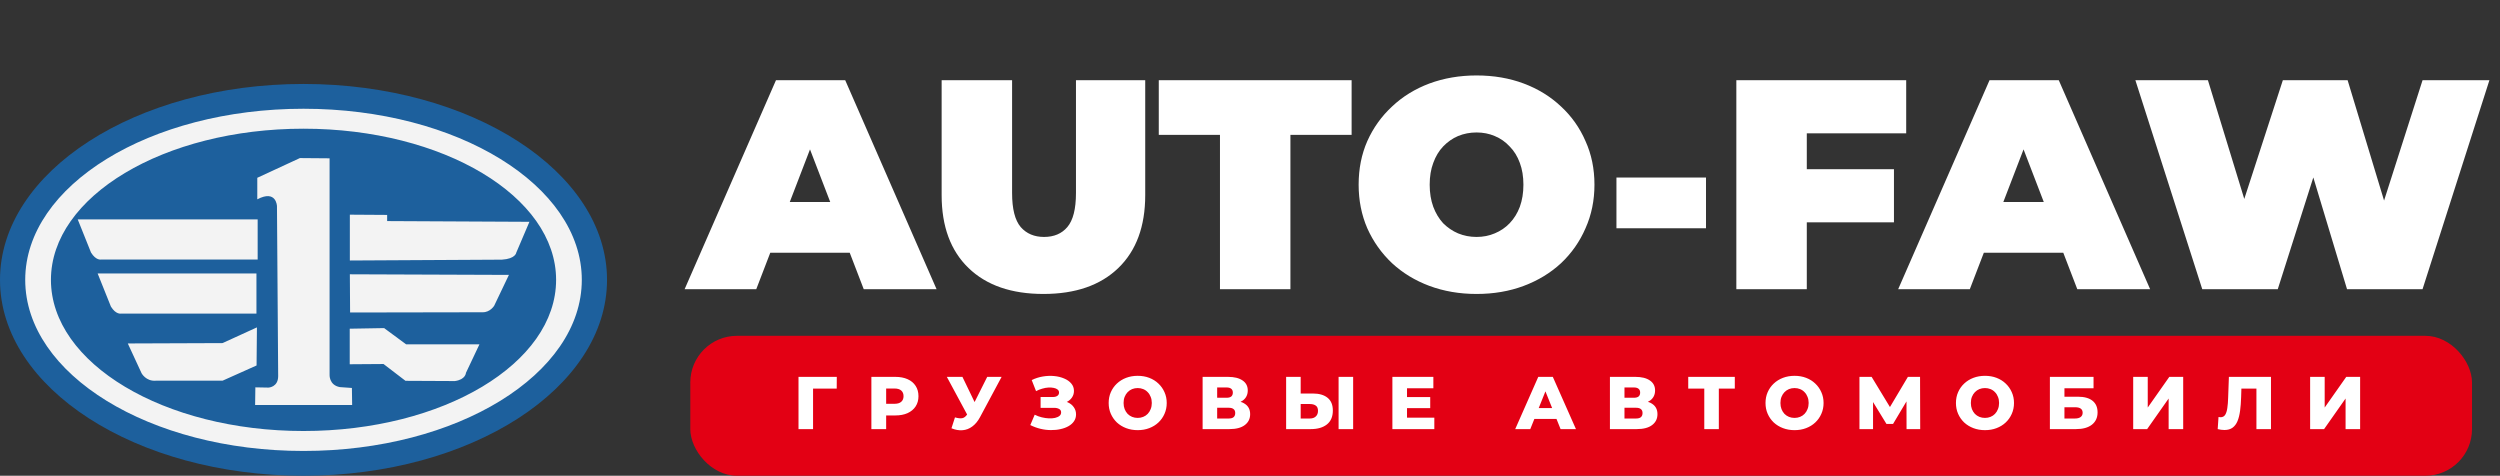
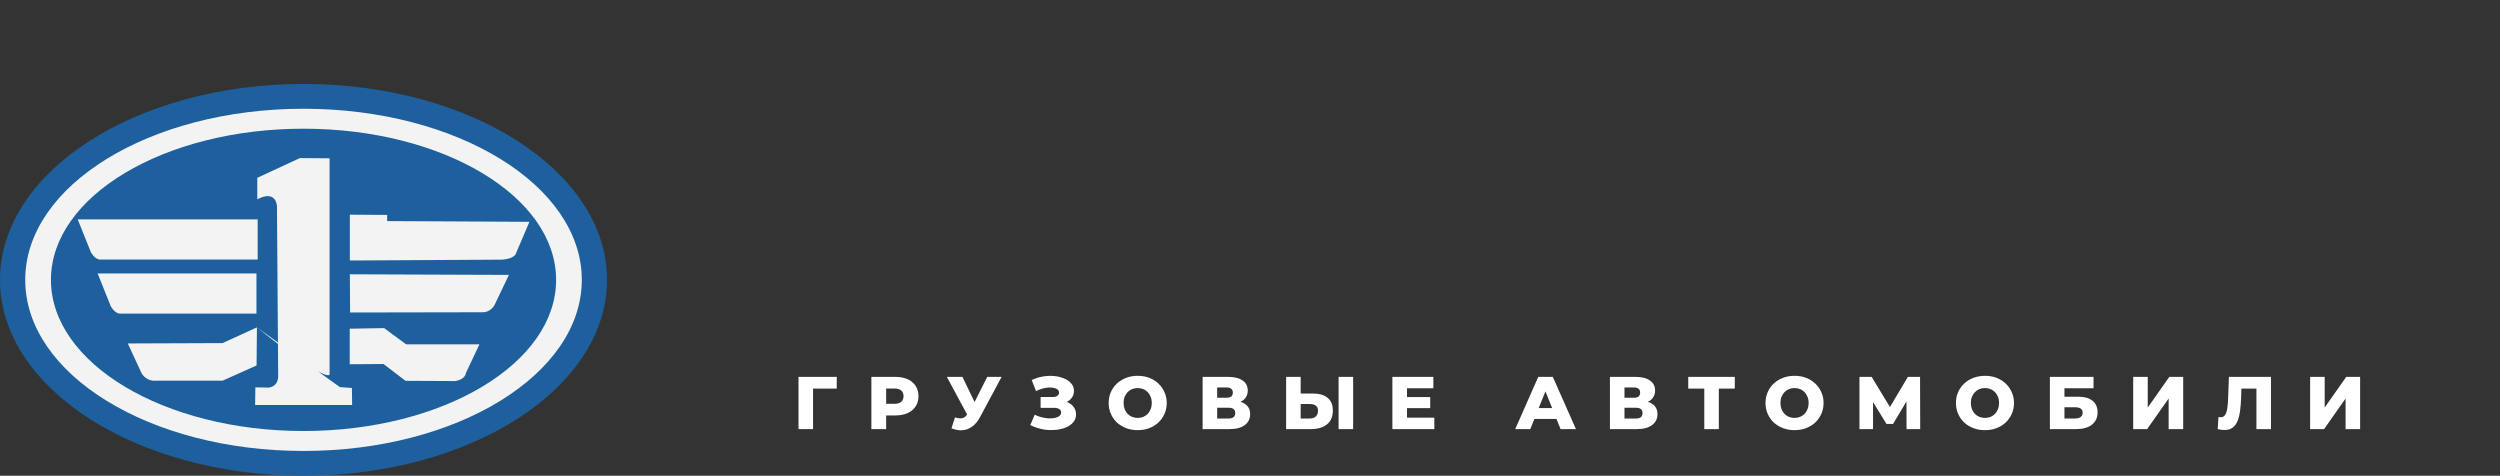
<svg xmlns="http://www.w3.org/2000/svg" width="268" height="51" viewBox="0 0 268 51" fill="none">
  <rect x="0" y="0" width="268" height="51" fill="#333333" stroke="none" />
-   <path d="M73.392 31L83.184 8.6H90.608L100.4 31H92.592L85.36 12.184H88.304L81.072 31H73.392ZM79.216 27.096L81.136 21.656H91.44L93.36 27.096H79.216ZM111.856 31.512C108.421 31.512 105.744 30.584 103.824 28.728C101.904 26.872 100.944 24.269 100.944 20.92V8.6H108.496V20.696C108.496 22.403 108.805 23.619 109.424 24.344C110.043 25.048 110.875 25.4 111.92 25.4C112.987 25.4 113.819 25.048 114.416 24.344C115.035 23.619 115.344 22.403 115.344 20.696V8.6H122.768V20.92C122.768 24.269 121.808 26.872 119.888 28.728C117.968 30.584 115.291 31.512 111.856 31.512ZM130.781 31V14.456H124.221V8.6H144.893V14.456H138.333V31H130.781ZM158.286 31.512C156.473 31.512 154.788 31.224 153.23 30.648C151.694 30.072 150.361 29.261 149.23 28.216C148.1 27.149 147.214 25.901 146.574 24.472C145.956 23.043 145.646 21.485 145.646 19.8C145.646 18.093 145.956 16.536 146.574 15.128C147.214 13.699 148.1 12.461 149.23 11.416C150.361 10.349 151.694 9.528 153.23 8.952C154.788 8.376 156.473 8.088 158.286 8.088C160.121 8.088 161.806 8.376 163.342 8.952C164.878 9.528 166.212 10.349 167.342 11.416C168.473 12.461 169.348 13.699 169.966 15.128C170.606 16.536 170.926 18.093 170.926 19.8C170.926 21.485 170.606 23.043 169.966 24.472C169.348 25.901 168.473 27.149 167.342 28.216C166.212 29.261 164.878 30.072 163.342 30.648C161.806 31.224 160.121 31.512 158.286 31.512ZM158.286 25.4C158.99 25.4 159.641 25.272 160.238 25.016C160.857 24.76 161.39 24.397 161.838 23.928C162.308 23.437 162.67 22.851 162.926 22.168C163.182 21.464 163.31 20.675 163.31 19.8C163.31 18.925 163.182 18.147 162.926 17.464C162.67 16.76 162.308 16.173 161.838 15.704C161.39 15.213 160.857 14.84 160.238 14.584C159.641 14.328 158.99 14.2 158.286 14.2C157.582 14.2 156.921 14.328 156.302 14.584C155.705 14.84 155.172 15.213 154.702 15.704C154.254 16.173 153.902 16.76 153.646 17.464C153.39 18.147 153.262 18.925 153.262 19.8C153.262 20.675 153.39 21.464 153.646 22.168C153.902 22.851 154.254 23.437 154.702 23.928C155.172 24.397 155.705 24.76 156.302 25.016C156.921 25.272 157.582 25.4 158.286 25.4ZM173.283 24.472V19.032H182.883V24.472H173.283ZM193.176 18.136H203.032V23.832H193.176V18.136ZM193.688 31H186.136V8.6H204.344V14.296H193.688V31ZM203.485 31L213.277 8.6H220.701L230.493 31H222.685L215.453 12.184H218.397L211.165 31H203.485ZM209.309 27.096L211.229 21.656H221.533L223.453 27.096H209.309ZM236.081 31L228.913 8.6H236.689L242.481 27.512H238.577L244.721 8.6H251.665L257.393 27.512H253.649L259.697 8.6H266.865L259.697 31H251.601L246.929 15.512H249.105L244.177 31H236.081Z" fill="white" />
-   <rect x="74" y="36" width="191" height="15" rx="5" fill="#E30014" />
  <path d="M85.6 46V40.4H89.704L89.696 41.656H86.808L87.16 41.304V46H85.6ZM93.412 46V40.4H95.972C96.484 40.4 96.924 40.483 97.292 40.648C97.665 40.813 97.953 41.053 98.156 41.368C98.359 41.677 98.46 42.045 98.46 42.472C98.46 42.893 98.359 43.259 98.156 43.568C97.953 43.877 97.665 44.117 97.292 44.288C96.924 44.453 96.484 44.536 95.972 44.536H94.292L94.996 43.848V46H93.412ZM94.996 44.016L94.292 43.288H95.876C96.207 43.288 96.452 43.216 96.612 43.072C96.777 42.928 96.86 42.728 96.86 42.472C96.86 42.211 96.777 42.008 96.612 41.864C96.452 41.72 96.207 41.648 95.876 41.648H94.292L94.996 40.92V44.016ZM102.373 44.744C102.687 44.835 102.943 44.864 103.141 44.832C103.343 44.795 103.522 44.661 103.677 44.432L103.949 44.032L104.085 43.88L105.829 40.4H107.373L105.053 44.728C104.823 45.155 104.549 45.485 104.229 45.72C103.914 45.955 103.567 46.088 103.189 46.12C102.81 46.152 102.413 46.083 101.997 45.912L102.373 44.744ZM104.061 45.152L101.501 40.4H103.173L104.925 44.032L104.061 45.152ZM110.448 45.568L110.92 44.456C111.16 44.579 111.411 44.672 111.672 44.736C111.934 44.8 112.187 44.837 112.432 44.848C112.678 44.859 112.899 44.843 113.096 44.8C113.299 44.752 113.459 44.68 113.576 44.584C113.694 44.488 113.752 44.363 113.752 44.208C113.752 44.037 113.68 43.915 113.536 43.84C113.398 43.76 113.214 43.72 112.984 43.72H111.552V42.56H112.856C113.07 42.56 113.235 42.517 113.352 42.432C113.47 42.347 113.528 42.232 113.528 42.088C113.528 41.949 113.478 41.84 113.376 41.76C113.275 41.675 113.139 41.616 112.968 41.584C112.798 41.547 112.606 41.533 112.392 41.544C112.179 41.555 111.958 41.595 111.728 41.664C111.499 41.728 111.278 41.816 111.064 41.928L110.6 40.744C110.979 40.557 111.376 40.429 111.792 40.36C112.208 40.291 112.614 40.275 113.008 40.312C113.403 40.349 113.76 40.437 114.08 40.576C114.4 40.709 114.654 40.888 114.84 41.112C115.032 41.336 115.128 41.6 115.128 41.904C115.128 42.171 115.056 42.408 114.912 42.616C114.768 42.824 114.574 42.987 114.328 43.104C114.083 43.221 113.8 43.28 113.48 43.28L113.52 42.944C113.888 42.944 114.208 43.008 114.48 43.136C114.758 43.264 114.971 43.44 115.12 43.664C115.275 43.883 115.352 44.136 115.352 44.424C115.352 44.696 115.28 44.939 115.136 45.152C114.998 45.36 114.803 45.536 114.552 45.68C114.302 45.824 114.014 45.931 113.688 46C113.368 46.075 113.024 46.109 112.656 46.104C112.288 46.104 111.915 46.059 111.536 45.968C111.163 45.877 110.8 45.744 110.448 45.568ZM121.961 46.112C121.513 46.112 121.1 46.04 120.721 45.896C120.342 45.752 120.012 45.549 119.729 45.288C119.452 45.021 119.236 44.712 119.081 44.36C118.926 44.008 118.849 43.621 118.849 43.2C118.849 42.779 118.926 42.392 119.081 42.04C119.236 41.688 119.452 41.381 119.729 41.12C120.012 40.853 120.342 40.648 120.721 40.504C121.1 40.36 121.513 40.288 121.961 40.288C122.414 40.288 122.828 40.36 123.201 40.504C123.58 40.648 123.908 40.853 124.185 41.12C124.462 41.381 124.678 41.688 124.833 42.04C124.993 42.392 125.073 42.779 125.073 43.2C125.073 43.621 124.993 44.011 124.833 44.368C124.678 44.72 124.462 45.027 124.185 45.288C123.908 45.549 123.58 45.752 123.201 45.896C122.828 46.04 122.414 46.112 121.961 46.112ZM121.961 44.8C122.174 44.8 122.372 44.763 122.553 44.688C122.74 44.613 122.9 44.507 123.033 44.368C123.172 44.224 123.278 44.053 123.353 43.856C123.433 43.659 123.473 43.44 123.473 43.2C123.473 42.955 123.433 42.736 123.353 42.544C123.278 42.347 123.172 42.179 123.033 42.04C122.9 41.896 122.74 41.787 122.553 41.712C122.372 41.637 122.174 41.6 121.961 41.6C121.748 41.6 121.548 41.637 121.361 41.712C121.18 41.787 121.02 41.896 120.881 42.04C120.748 42.179 120.641 42.347 120.561 42.544C120.486 42.736 120.449 42.955 120.449 43.2C120.449 43.44 120.486 43.659 120.561 43.856C120.641 44.053 120.748 44.224 120.881 44.368C121.02 44.507 121.18 44.613 121.361 44.688C121.548 44.763 121.748 44.8 121.961 44.8ZM128.92 46V40.4H131.64C132.312 40.4 132.832 40.528 133.2 40.784C133.573 41.035 133.76 41.392 133.76 41.856C133.76 42.309 133.587 42.667 133.24 42.928C132.893 43.184 132.429 43.312 131.848 43.312L132.008 42.936C132.637 42.936 133.128 43.061 133.48 43.312C133.837 43.557 134.016 43.92 134.016 44.4C134.016 44.891 133.824 45.28 133.44 45.568C133.061 45.856 132.512 46 131.792 46H128.92ZM130.48 44.864H131.728C131.957 44.864 132.128 44.816 132.24 44.72C132.357 44.619 132.416 44.472 132.416 44.28C132.416 44.088 132.357 43.947 132.24 43.856C132.128 43.76 131.957 43.712 131.728 43.712H130.48V44.864ZM130.48 42.64H131.488C131.712 42.64 131.88 42.595 131.992 42.504C132.104 42.408 132.16 42.269 132.16 42.088C132.16 41.907 132.104 41.771 131.992 41.68C131.88 41.584 131.712 41.536 131.488 41.536H130.48V42.64ZM140.729 42.184C141.412 42.184 141.94 42.336 142.313 42.64C142.692 42.944 142.881 43.4 142.881 44.008C142.881 44.664 142.67 45.16 142.249 45.496C141.828 45.832 141.252 46 140.521 46H137.873V40.4H139.433V42.184H140.729ZM140.417 44.864C140.684 44.864 140.894 44.792 141.049 44.648C141.209 44.504 141.289 44.301 141.289 44.04C141.289 43.773 141.209 43.587 141.049 43.48C140.894 43.368 140.684 43.312 140.417 43.312H139.433V44.864H140.417ZM143.497 46V40.4H145.057V46H143.497ZM150.72 42.568H153.32V43.752H150.72V42.568ZM150.832 44.776H153.76V46H149.264V40.4H153.656V41.624H150.832V44.776ZM162.43 46L164.902 40.4H166.462L168.942 46H167.294L165.358 41.176H165.982L164.046 46H162.43ZM163.782 44.912L164.19 43.744H166.926L167.334 44.912H163.782ZM172.584 46V40.4H175.304C175.976 40.4 176.496 40.528 176.864 40.784C177.237 41.035 177.424 41.392 177.424 41.856C177.424 42.309 177.251 42.667 176.904 42.928C176.557 43.184 176.093 43.312 175.512 43.312L175.672 42.936C176.301 42.936 176.792 43.061 177.144 43.312C177.501 43.557 177.68 43.92 177.68 44.4C177.68 44.891 177.488 45.28 177.104 45.568C176.725 45.856 176.176 46 175.456 46H172.584ZM174.144 44.864H175.392C175.621 44.864 175.792 44.816 175.904 44.72C176.021 44.619 176.08 44.472 176.08 44.28C176.08 44.088 176.021 43.947 175.904 43.856C175.792 43.76 175.621 43.712 175.392 43.712H174.144V44.864ZM174.144 42.64H175.152C175.376 42.64 175.544 42.595 175.656 42.504C175.768 42.408 175.824 42.269 175.824 42.088C175.824 41.907 175.768 41.771 175.656 41.68C175.544 41.584 175.376 41.536 175.152 41.536H174.144V42.64ZM182.699 46V41.304L183.051 41.656H180.979V40.4H185.971V41.656H183.907L184.259 41.304V46H182.699ZM192.375 46.112C191.927 46.112 191.514 46.04 191.135 45.896C190.756 45.752 190.426 45.549 190.143 45.288C189.866 45.021 189.65 44.712 189.495 44.36C189.34 44.008 189.263 43.621 189.263 43.2C189.263 42.779 189.34 42.392 189.495 42.04C189.65 41.688 189.866 41.381 190.143 41.12C190.426 40.853 190.756 40.648 191.135 40.504C191.514 40.36 191.927 40.288 192.375 40.288C192.828 40.288 193.242 40.36 193.615 40.504C193.994 40.648 194.322 40.853 194.599 41.12C194.876 41.381 195.092 41.688 195.247 42.04C195.407 42.392 195.487 42.779 195.487 43.2C195.487 43.621 195.407 44.011 195.247 44.368C195.092 44.72 194.876 45.027 194.599 45.288C194.322 45.549 193.994 45.752 193.615 45.896C193.242 46.04 192.828 46.112 192.375 46.112ZM192.375 44.8C192.588 44.8 192.786 44.763 192.967 44.688C193.154 44.613 193.314 44.507 193.447 44.368C193.586 44.224 193.692 44.053 193.767 43.856C193.847 43.659 193.887 43.44 193.887 43.2C193.887 42.955 193.847 42.736 193.767 42.544C193.692 42.347 193.586 42.179 193.447 42.04C193.314 41.896 193.154 41.787 192.967 41.712C192.786 41.637 192.588 41.6 192.375 41.6C192.162 41.6 191.962 41.637 191.775 41.712C191.594 41.787 191.434 41.896 191.295 42.04C191.162 42.179 191.055 42.347 190.975 42.544C190.9 42.736 190.863 42.955 190.863 43.2C190.863 43.44 190.9 43.659 190.975 43.856C191.055 44.053 191.162 44.224 191.295 44.368C191.434 44.507 191.594 44.613 191.775 44.688C191.962 44.763 192.162 44.8 192.375 44.8ZM199.334 46V40.4H200.638L202.95 44.208H202.262L204.526 40.4H205.83L205.846 46H204.382L204.374 42.616H204.622L202.934 45.448H202.23L200.494 42.616H200.79V46H199.334ZM212.789 46.112C212.341 46.112 211.928 46.04 211.549 45.896C211.17 45.752 210.84 45.549 210.557 45.288C210.28 45.021 210.064 44.712 209.909 44.36C209.754 44.008 209.677 43.621 209.677 43.2C209.677 42.779 209.754 42.392 209.909 42.04C210.064 41.688 210.28 41.381 210.557 41.12C210.84 40.853 211.17 40.648 211.549 40.504C211.928 40.36 212.341 40.288 212.789 40.288C213.242 40.288 213.656 40.36 214.029 40.504C214.408 40.648 214.736 40.853 215.013 41.12C215.29 41.381 215.506 41.688 215.661 42.04C215.821 42.392 215.901 42.779 215.901 43.2C215.901 43.621 215.821 44.011 215.661 44.368C215.506 44.72 215.29 45.027 215.013 45.288C214.736 45.549 214.408 45.752 214.029 45.896C213.656 46.04 213.242 46.112 212.789 46.112ZM212.789 44.8C213.002 44.8 213.2 44.763 213.381 44.688C213.568 44.613 213.728 44.507 213.861 44.368C214 44.224 214.106 44.053 214.181 43.856C214.261 43.659 214.301 43.44 214.301 43.2C214.301 42.955 214.261 42.736 214.181 42.544C214.106 42.347 214 42.179 213.861 42.04C213.728 41.896 213.568 41.787 213.381 41.712C213.2 41.637 213.002 41.6 212.789 41.6C212.576 41.6 212.376 41.637 212.189 41.712C212.008 41.787 211.848 41.896 211.709 42.04C211.576 42.179 211.469 42.347 211.389 42.544C211.314 42.736 211.277 42.955 211.277 43.2C211.277 43.44 211.314 43.659 211.389 43.856C211.469 44.053 211.576 44.224 211.709 44.368C211.848 44.507 212.008 44.613 212.189 44.688C212.376 44.763 212.576 44.8 212.789 44.8ZM219.748 46V40.4H224.428V41.624H221.308V42.528H222.756C223.439 42.528 223.959 42.672 224.316 42.96C224.679 43.248 224.86 43.664 224.86 44.208C224.86 44.768 224.657 45.208 224.252 45.528C223.847 45.843 223.279 46 222.548 46H219.748ZM221.308 44.864H222.444C222.705 44.864 222.905 44.811 223.044 44.704C223.188 44.597 223.26 44.445 223.26 44.248C223.26 43.853 222.988 43.656 222.444 43.656H221.308V44.864ZM228.678 46V40.4H230.238V43.688L232.55 40.4H234.038V46H232.478V42.72L230.174 46H228.678ZM238.457 46.096C238.35 46.096 238.235 46.088 238.113 46.072C237.995 46.056 237.87 46.032 237.737 46L237.825 44.704C237.899 44.72 237.971 44.728 238.041 44.728C238.259 44.728 238.425 44.643 238.537 44.472C238.649 44.296 238.726 44.051 238.769 43.736C238.817 43.421 238.846 43.053 238.857 42.632L238.937 40.4H243.449V46H241.889V41.304L242.233 41.656H239.969L240.289 41.288L240.249 42.568C240.233 43.112 240.195 43.603 240.137 44.04C240.078 44.472 239.985 44.843 239.857 45.152C239.729 45.456 239.55 45.691 239.321 45.856C239.097 46.016 238.809 46.096 238.457 46.096ZM247.646 46V40.4H249.206V43.688L251.518 40.4H253.006V46H251.446V42.72L249.142 46H247.646Z" fill="white" />
  <path d="M32.536 51C50.505 51 65.073 41.598 65.073 30C65.073 18.402 50.505 9 32.536 9C14.567 9 0 18.402 0 30C0 41.598 14.567 51 32.536 51Z" fill="#1D609D" />
-   <path d="M27.543 35.094L23.856 36.78L13.7 36.819L15.175 40.008C15.175 40.008 15.641 40.889 16.689 40.811H23.856L27.504 39.178L27.543 35.094ZM36.431 41.498C35.24 41.278 35.331 40.137 35.331 40.137V16.972L32.148 16.946L27.582 19.059V21.367C29.626 20.291 29.691 22.093 29.691 22.093L29.82 40.319C29.82 41.511 28.785 41.55 28.785 41.55L27.375 41.524L27.349 43.417H37.75L37.724 41.589L36.431 41.498ZM27.504 29.313H10.466L11.889 32.865C12.433 33.746 12.976 33.617 12.976 33.617H27.491V29.313H27.504ZM10.841 27.822H27.621V23.519H8.332L9.755 27.07C10.298 27.952 10.841 27.822 10.841 27.822ZM41.502 23.7V23.039L37.504 23.013V27.926L53.805 27.835C55.28 27.744 55.344 27.083 55.344 27.083L56.754 23.778L41.502 23.7ZM41.178 35.172L37.491 35.237V39.048L41.114 39.022L43.468 40.824L48.759 40.85C49.924 40.694 49.95 39.969 49.95 39.969L51.398 36.909H43.533L41.178 35.172ZM37.53 33.5L51.722 33.474C52.537 33.5 52.977 32.774 52.977 32.774L54.555 29.469L37.504 29.404L37.53 33.5ZM32.537 11.658C16.068 11.658 2.704 19.876 2.704 30C2.704 40.137 16.055 48.343 32.537 48.343C49.018 48.343 62.369 40.124 62.369 30C62.369 19.876 49.018 11.658 32.537 11.658ZM32.537 46.204C17.582 46.204 5.46 38.944 5.46 30C5.46 21.056 17.582 13.796 32.537 13.796C47.492 13.796 59.614 21.056 59.614 30C59.614 38.958 47.492 46.204 32.537 46.204Z" fill="#F3F3F3" />
+   <path d="M27.543 35.094L23.856 36.78L13.7 36.819L15.175 40.008C15.175 40.008 15.641 40.889 16.689 40.811H23.856L27.504 39.178L27.543 35.094ZC35.24 41.278 35.331 40.137 35.331 40.137V16.972L32.148 16.946L27.582 19.059V21.367C29.626 20.291 29.691 22.093 29.691 22.093L29.82 40.319C29.82 41.511 28.785 41.55 28.785 41.55L27.375 41.524L27.349 43.417H37.75L37.724 41.589L36.431 41.498ZM27.504 29.313H10.466L11.889 32.865C12.433 33.746 12.976 33.617 12.976 33.617H27.491V29.313H27.504ZM10.841 27.822H27.621V23.519H8.332L9.755 27.07C10.298 27.952 10.841 27.822 10.841 27.822ZM41.502 23.7V23.039L37.504 23.013V27.926L53.805 27.835C55.28 27.744 55.344 27.083 55.344 27.083L56.754 23.778L41.502 23.7ZM41.178 35.172L37.491 35.237V39.048L41.114 39.022L43.468 40.824L48.759 40.85C49.924 40.694 49.95 39.969 49.95 39.969L51.398 36.909H43.533L41.178 35.172ZM37.53 33.5L51.722 33.474C52.537 33.5 52.977 32.774 52.977 32.774L54.555 29.469L37.504 29.404L37.53 33.5ZM32.537 11.658C16.068 11.658 2.704 19.876 2.704 30C2.704 40.137 16.055 48.343 32.537 48.343C49.018 48.343 62.369 40.124 62.369 30C62.369 19.876 49.018 11.658 32.537 11.658ZM32.537 46.204C17.582 46.204 5.46 38.944 5.46 30C5.46 21.056 17.582 13.796 32.537 13.796C47.492 13.796 59.614 21.056 59.614 30C59.614 38.958 47.492 46.204 32.537 46.204Z" fill="#F3F3F3" />
</svg>